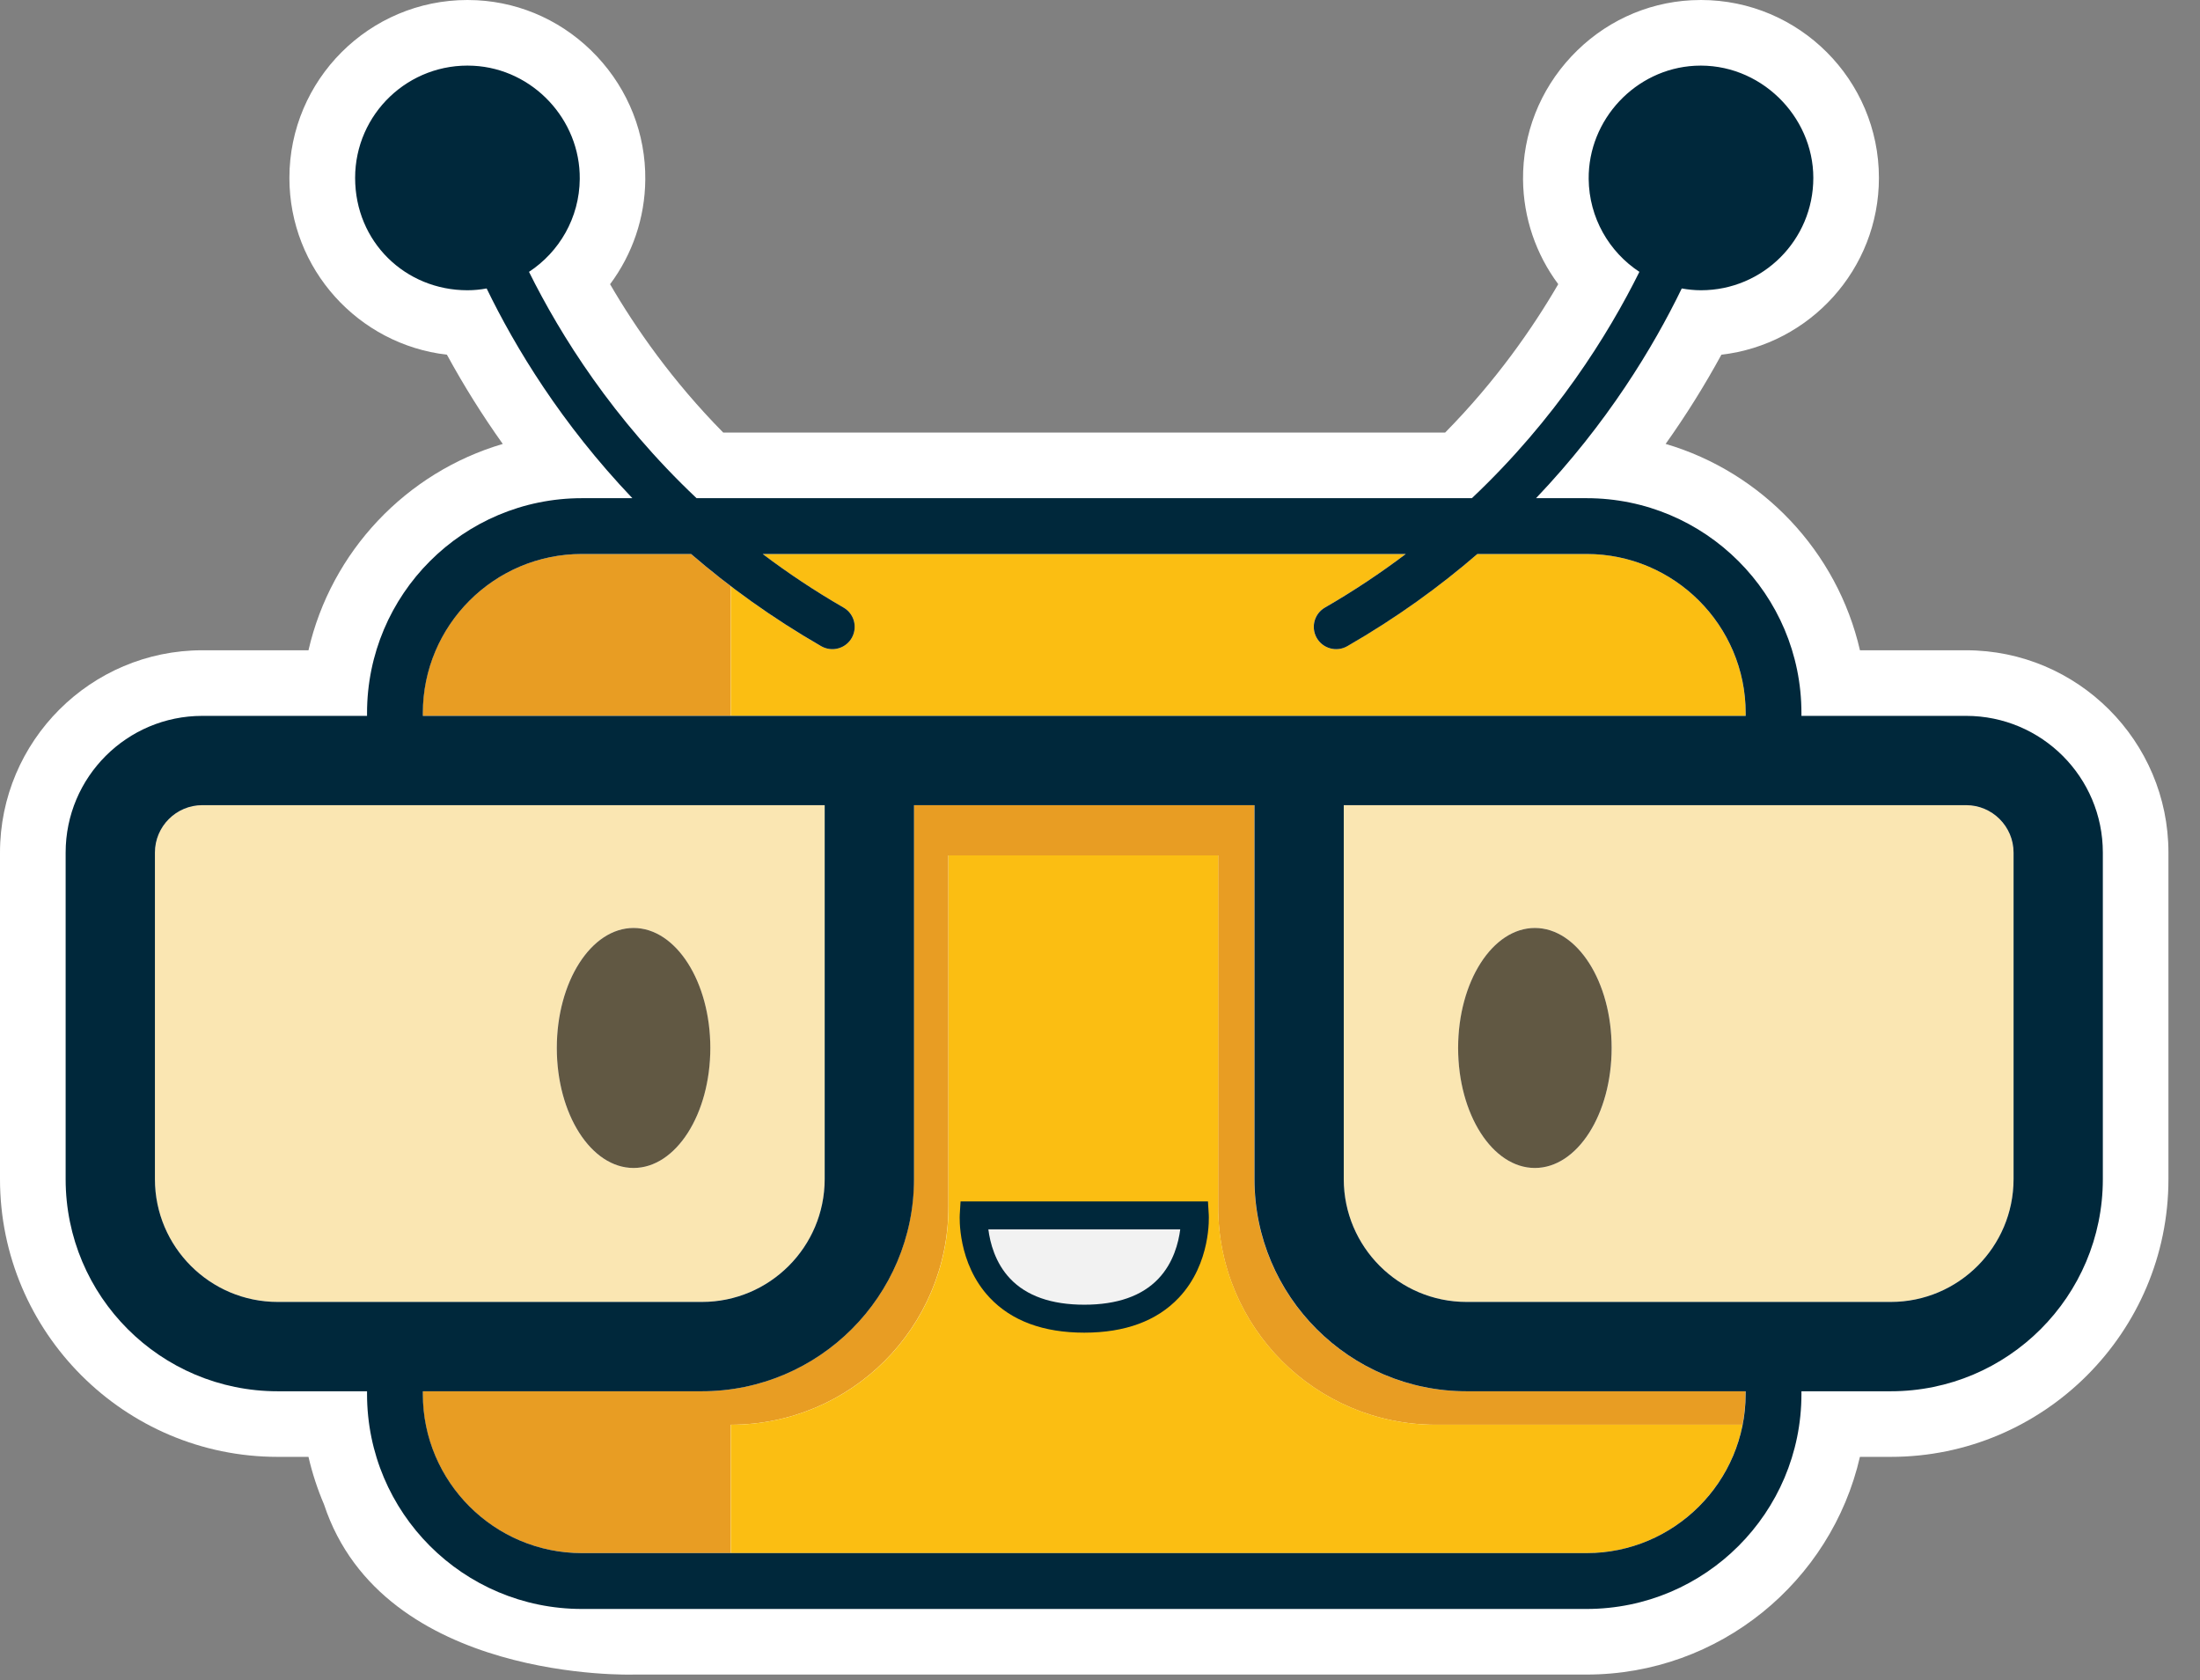
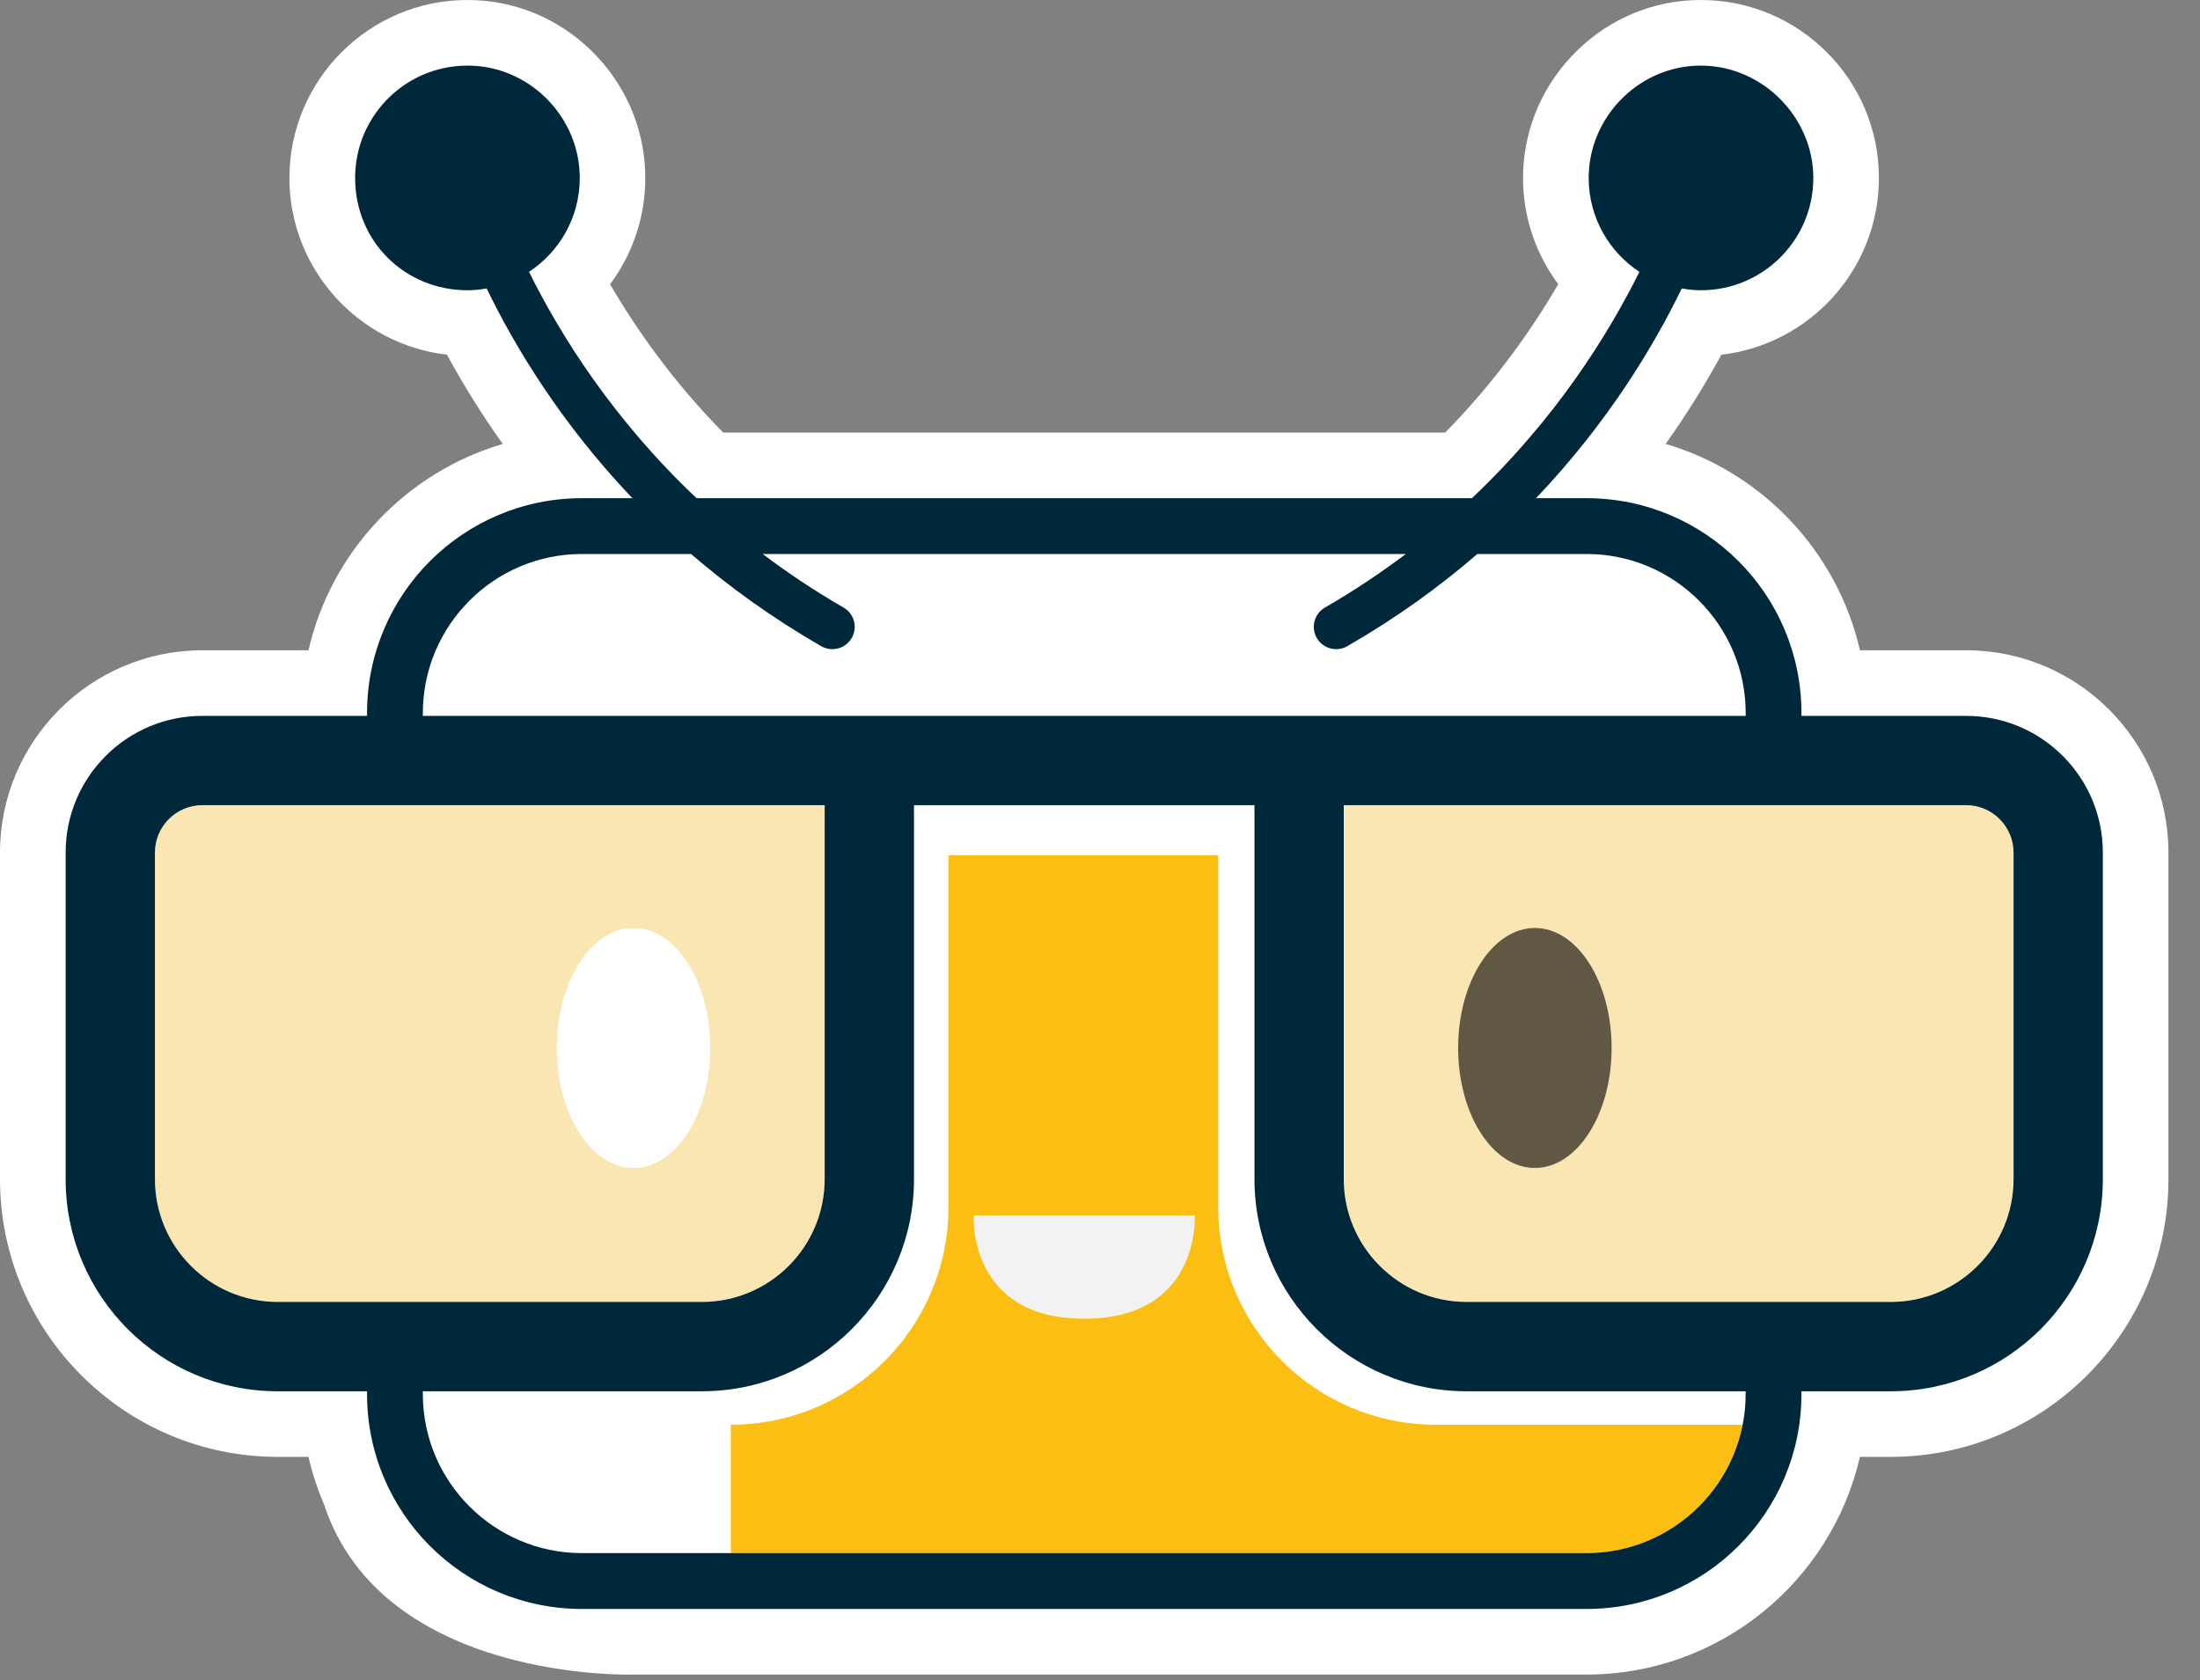
<svg xmlns="http://www.w3.org/2000/svg" width="55" height="42" viewBox="0 0 55 42" fill="none">
  <rect x="0" y="0" width="55" height="42" fill="#808080" stroke="none" />
  <path d="M8.101 37.61C7.938 37.229 7.807 36.831 7.712 36.42H6.942C3.115 36.42 0 33.305 0 29.477V21.314C0 18.525 2.269 16.256 5.058 16.256H7.712C8.279 13.785 10.155 11.808 12.569 11.098C12.059 10.382 11.593 9.637 11.173 8.867C8.96 8.612 7.235 6.728 7.235 4.447C7.236 1.995 9.232 0 11.686 0C11.765 0 11.845 0.002 11.923 0.006C13.066 0.066 14.132 0.565 14.924 1.41C15.715 2.255 16.144 3.349 16.132 4.492C16.124 5.449 15.809 6.359 15.252 7.105C15.892 8.206 16.812 9.527 18.081 10.814H36.128C37.397 9.526 38.316 8.205 38.956 7.104C38.401 6.359 38.085 5.449 38.076 4.492C38.066 3.348 38.495 2.253 39.285 1.41C40.077 0.565 41.142 0.066 42.285 0.006C42.364 0.002 42.444 0 42.523 0C44.977 0 46.973 1.995 46.973 4.447C46.973 6.728 45.249 8.612 43.035 8.867C42.615 9.637 42.15 10.382 41.641 11.097C44.054 11.808 45.931 13.785 46.499 16.256H49.152C51.942 16.256 54.211 18.525 54.211 21.314V29.477C54.211 33.305 51.096 36.42 47.268 36.42H46.498C45.783 39.533 42.99 41.862 39.663 41.862H15.838C15.838 41.862 9.576 42.069 8.101 37.61Z" fill="white" />
  <path d="M20.617 20.128V29.477C20.617 31.17 19.24 32.547 17.547 32.547H6.943C5.25 32.547 3.873 31.17 3.873 29.477V21.314C3.873 20.66 4.405 20.128 5.059 20.128H20.617ZM17.756 26.198C17.756 24.542 16.897 23.198 15.838 23.198C14.778 23.198 13.919 24.542 13.919 26.198C13.919 27.855 14.777 29.198 15.838 29.198C16.899 29.198 17.756 27.855 17.756 26.198Z" fill="#FAE6B2" />
  <path d="M50.338 21.314V29.477C50.338 31.17 48.961 32.547 47.268 32.547H36.663C34.971 32.547 33.594 31.17 33.594 29.477V20.128H49.152C49.805 20.128 50.338 20.66 50.338 21.314ZM40.292 26.198C40.292 24.542 39.432 23.198 38.373 23.198C37.313 23.198 36.454 24.542 36.454 26.198C36.454 27.855 37.312 29.198 38.373 29.198C39.434 29.198 40.292 27.855 40.292 26.198Z" fill="#FAE6B2" />
  <path d="M38.372 29.198C39.432 29.198 40.291 27.855 40.291 26.198C40.291 24.541 39.432 23.198 38.372 23.198C37.312 23.198 36.453 24.541 36.453 26.198C36.453 27.855 37.312 29.198 38.372 29.198Z" fill="#615843" />
-   <path d="M15.839 29.198C16.898 29.198 17.758 27.855 17.758 26.198C17.758 24.541 16.898 23.198 15.839 23.198C14.779 23.198 13.92 24.541 13.92 26.198C13.92 27.855 14.779 29.198 15.839 29.198Z" fill="#615843" />
-   <path d="M18.267 35.617C21.273 35.617 23.709 33.18 23.709 30.175V21.384H30.454V30.175C30.454 33.18 32.89 35.617 35.896 35.617H43.563C43.612 35.369 43.638 35.112 43.638 34.85V34.78H36.661C33.736 34.78 31.359 32.401 31.359 29.477V20.128H22.847V29.477C22.847 32.401 20.468 34.78 17.545 34.78H10.568V34.85C10.568 37.042 12.352 38.826 14.545 38.826H18.268V35.617H18.267Z" fill="#E89D23" />
  <path d="M35.898 35.617C32.892 35.617 30.456 33.18 30.456 30.175V21.384H23.712V30.175C23.712 33.18 21.275 35.617 18.27 35.617V38.826H39.663C41.592 38.826 43.205 37.443 43.565 35.617H35.897H35.898Z" fill="#FBBE12" />
-   <path d="M18.268 14.653C17.922 14.39 17.59 14.121 17.275 13.849H14.545C12.352 13.849 10.568 15.634 10.568 17.826V17.896H18.268V14.653Z" fill="#E89D23" />
-   <path d="M21.734 17.896H43.641V17.826C43.641 15.634 41.856 13.849 39.664 13.849H36.933C35.99 14.663 34.914 15.444 33.682 16.153C33.41 16.311 33.06 16.212 32.911 15.935C32.767 15.669 32.862 15.338 33.123 15.188C33.852 14.768 34.524 14.317 35.144 13.849H19.065C19.686 14.317 20.359 14.768 21.087 15.188C21.349 15.338 21.443 15.669 21.299 15.935C21.15 16.212 20.8 16.311 20.527 16.153C19.708 15.681 18.958 15.177 18.27 14.653V17.896H21.733H21.734Z" fill="#FBBE12" />
  <path d="M29.87 30.384C29.87 30.384 30.027 32.966 27.106 32.966C24.185 32.966 24.341 30.384 24.341 30.384H29.87H29.87Z" fill="#F2F2F2" />
-   <path d="M27.107 33.315C26.084 33.315 25.288 33.02 24.741 32.439C23.931 31.578 23.991 30.412 23.994 30.363L24.014 30.035H30.199L30.219 30.363C30.222 30.412 30.283 31.578 29.473 32.439C28.926 33.02 28.13 33.315 27.107 33.315ZM24.709 30.733C24.75 31.059 24.876 31.567 25.254 31.965C25.664 32.398 26.288 32.616 27.108 32.616C27.927 32.616 28.551 32.398 28.961 31.965C29.339 31.567 29.464 31.059 29.506 30.733H24.71H24.709Z" fill="#00283B" />
  <path d="M18.866 40.222H39.664C42.63 40.222 45.036 37.816 45.036 34.85V34.78H47.269C50.196 34.78 52.571 32.406 52.571 29.477V21.314C52.571 19.426 51.04 17.896 49.153 17.896H45.036V17.826C45.036 14.86 42.63 12.454 39.664 12.454H38.401C40.18 10.585 41.331 8.681 42.044 7.211C42.2 7.239 42.361 7.256 42.524 7.256C44.076 7.256 45.333 5.999 45.333 4.447C45.333 2.896 43.992 1.559 42.372 1.644C40.888 1.723 39.703 2.989 39.717 4.475C39.727 5.446 40.229 6.299 40.985 6.796C40.202 8.372 38.887 10.481 36.797 12.454H17.414C15.324 10.481 14.007 8.372 13.225 6.796C13.982 6.299 14.485 5.446 14.494 4.475C14.509 2.989 13.323 1.722 11.838 1.644C10.218 1.559 8.878 2.847 8.878 4.447C8.878 6.048 10.135 7.256 11.686 7.256C11.851 7.256 12.01 7.24 12.166 7.211C12.879 8.681 14.03 10.585 15.809 12.454H14.548C11.58 12.454 9.176 14.86 9.176 17.826V17.896H5.059C3.171 17.896 1.641 19.427 1.641 21.314V29.477C1.641 32.406 4.014 34.78 6.943 34.78H9.176V34.85C9.176 37.816 11.58 40.222 14.548 40.222H18.866ZM10.571 17.826C10.571 15.634 12.354 13.849 14.548 13.849H17.277C18.221 14.663 19.298 15.444 20.528 16.153C20.802 16.311 21.151 16.212 21.3 15.936C21.444 15.669 21.35 15.338 21.088 15.188C20.36 14.768 19.687 14.317 19.067 13.849H35.145C34.524 14.317 33.853 14.768 33.124 15.188C32.863 15.338 32.768 15.669 32.912 15.936C33.061 16.212 33.412 16.311 33.684 16.153C34.916 15.444 35.992 14.663 36.934 13.849H39.665C41.857 13.849 43.642 15.634 43.642 17.826V17.896H10.571V17.826ZM6.943 32.547C5.25 32.547 3.873 31.17 3.873 29.477V21.314C3.873 20.66 4.405 20.128 5.059 20.128H20.617V29.477C20.617 31.17 19.241 32.547 17.548 32.547H6.943ZM43.641 34.85C43.641 37.041 41.856 38.826 39.664 38.826H14.548C12.354 38.826 10.571 37.041 10.571 34.85V34.78H17.548C20.471 34.78 22.85 32.401 22.85 29.477V20.128H31.362V29.477C31.362 32.401 33.739 34.78 36.664 34.78H43.641V34.85ZM50.339 29.477C50.339 31.17 48.962 32.547 47.269 32.547H36.664C34.971 32.547 33.594 31.17 33.594 29.477V20.128H49.153C49.806 20.128 50.339 20.66 50.339 21.314V29.477Z" fill="#00283B" />
</svg>